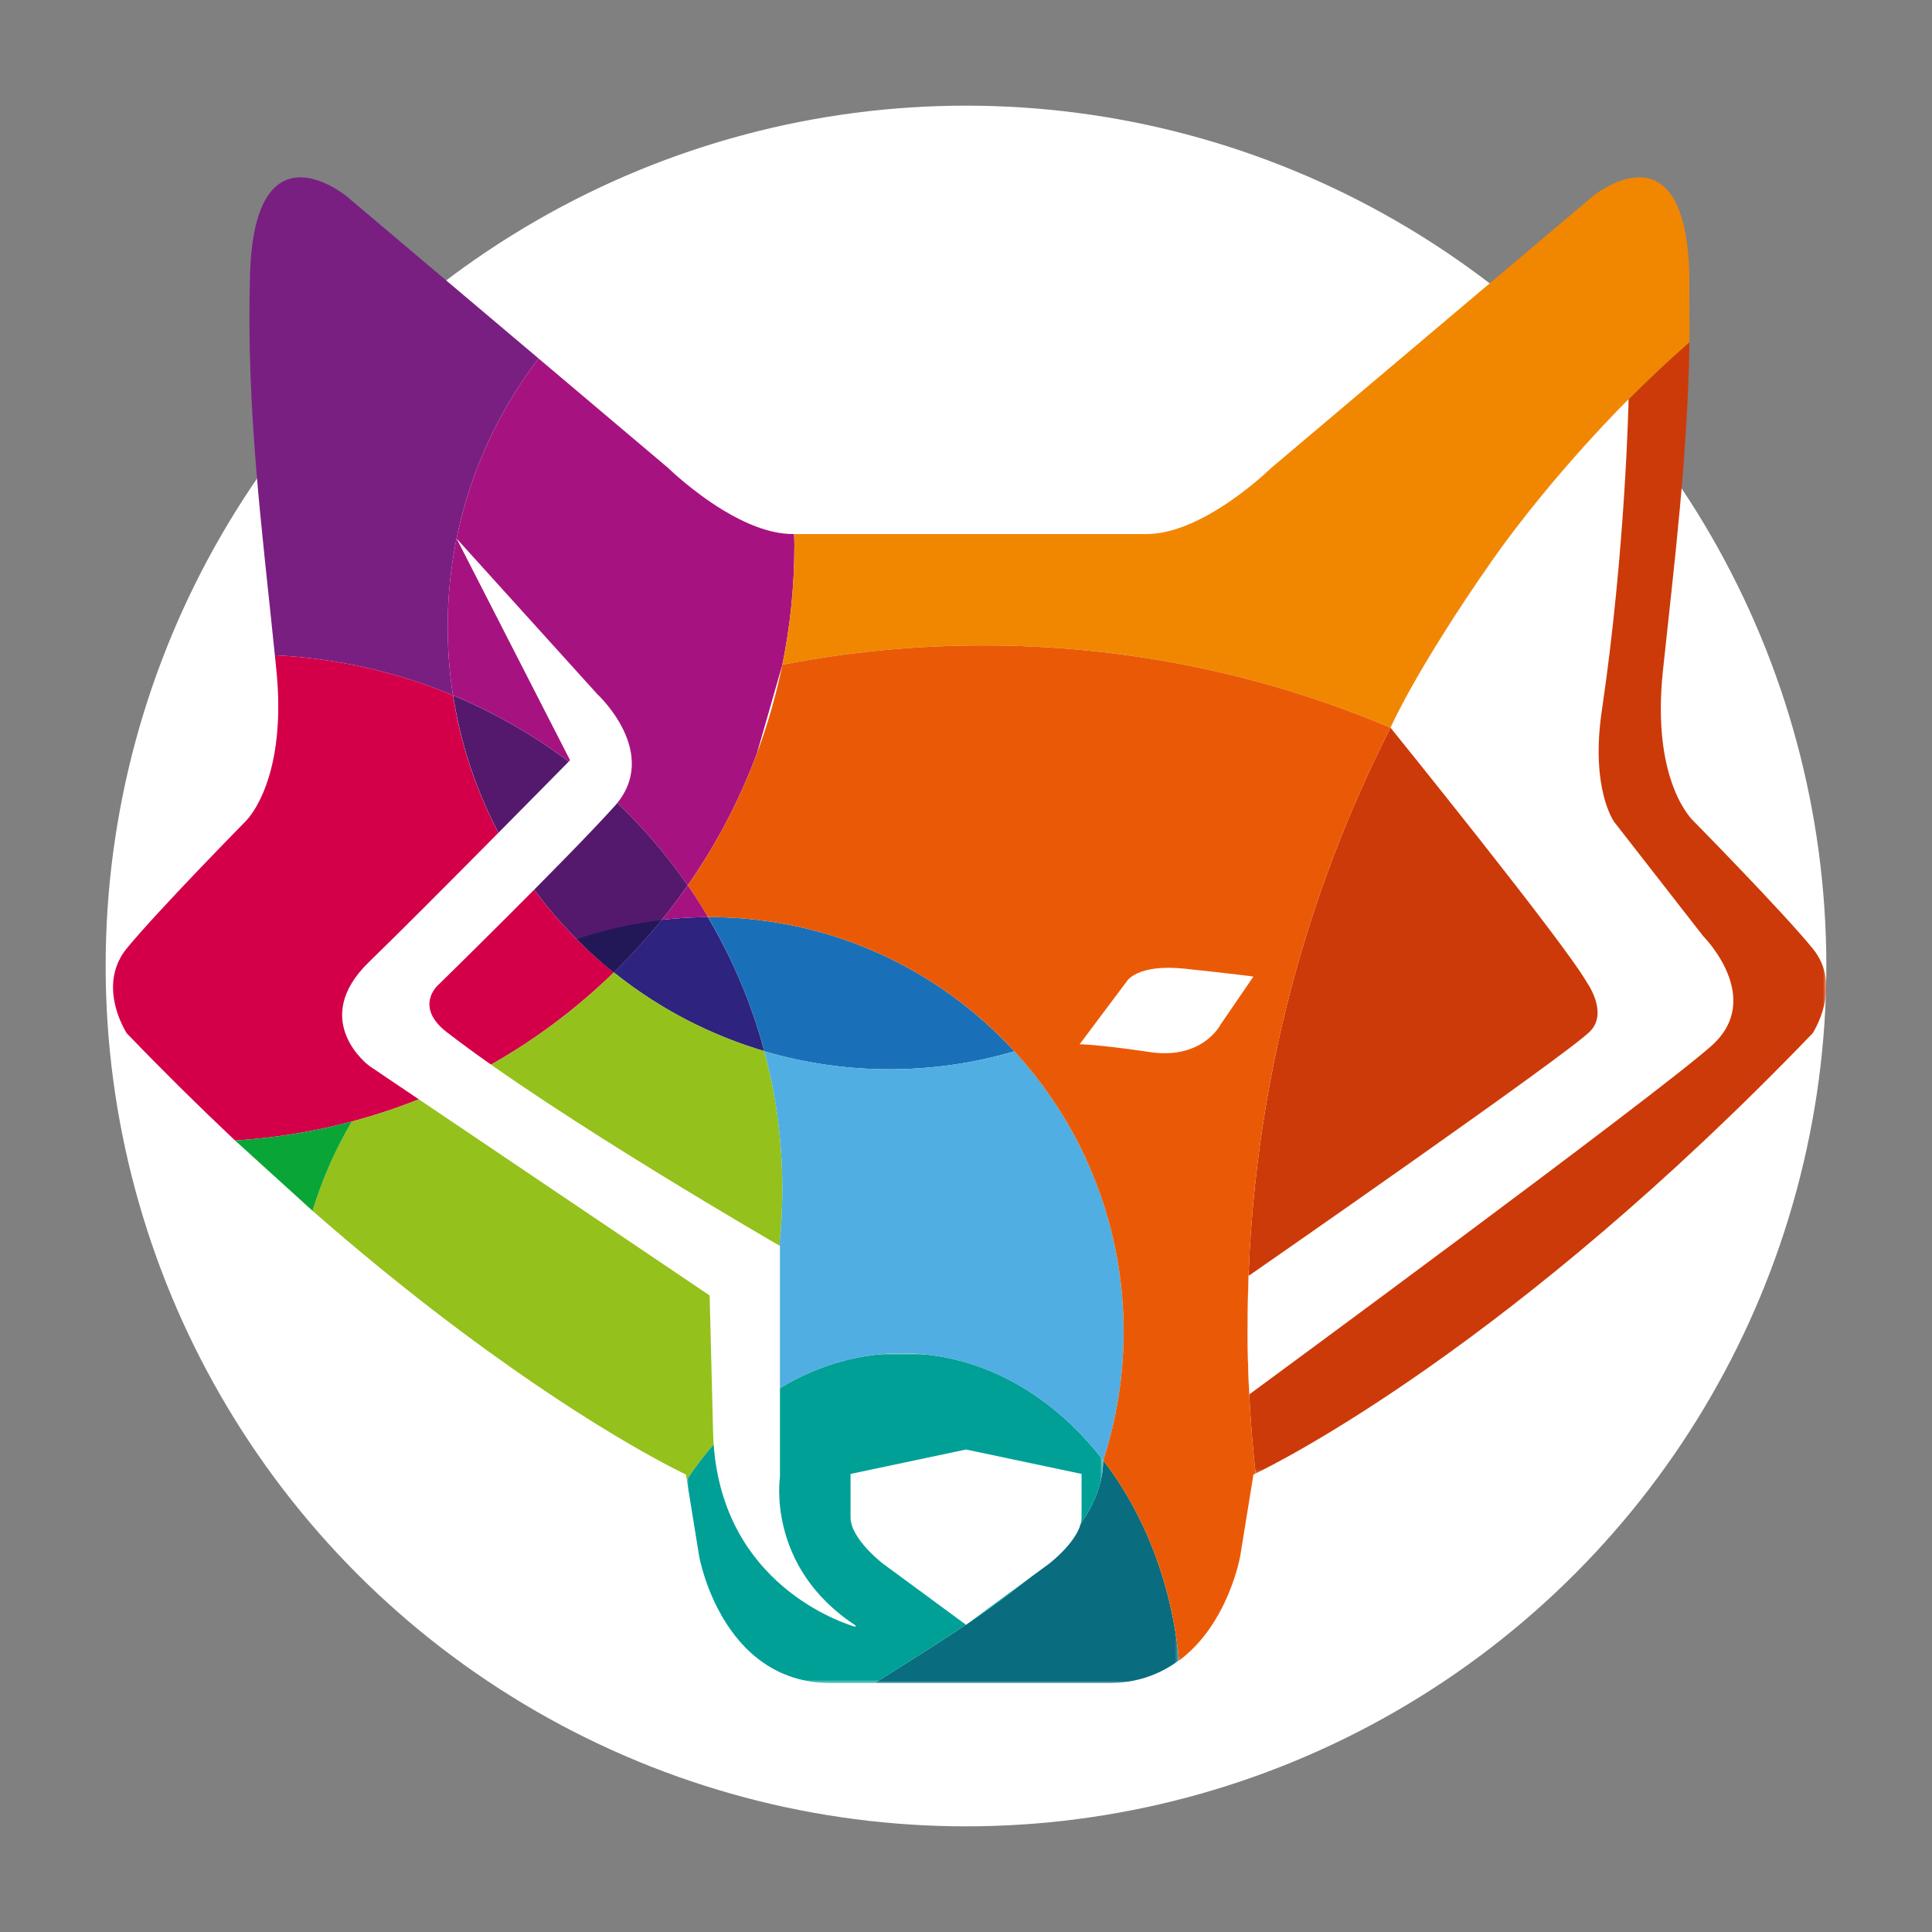
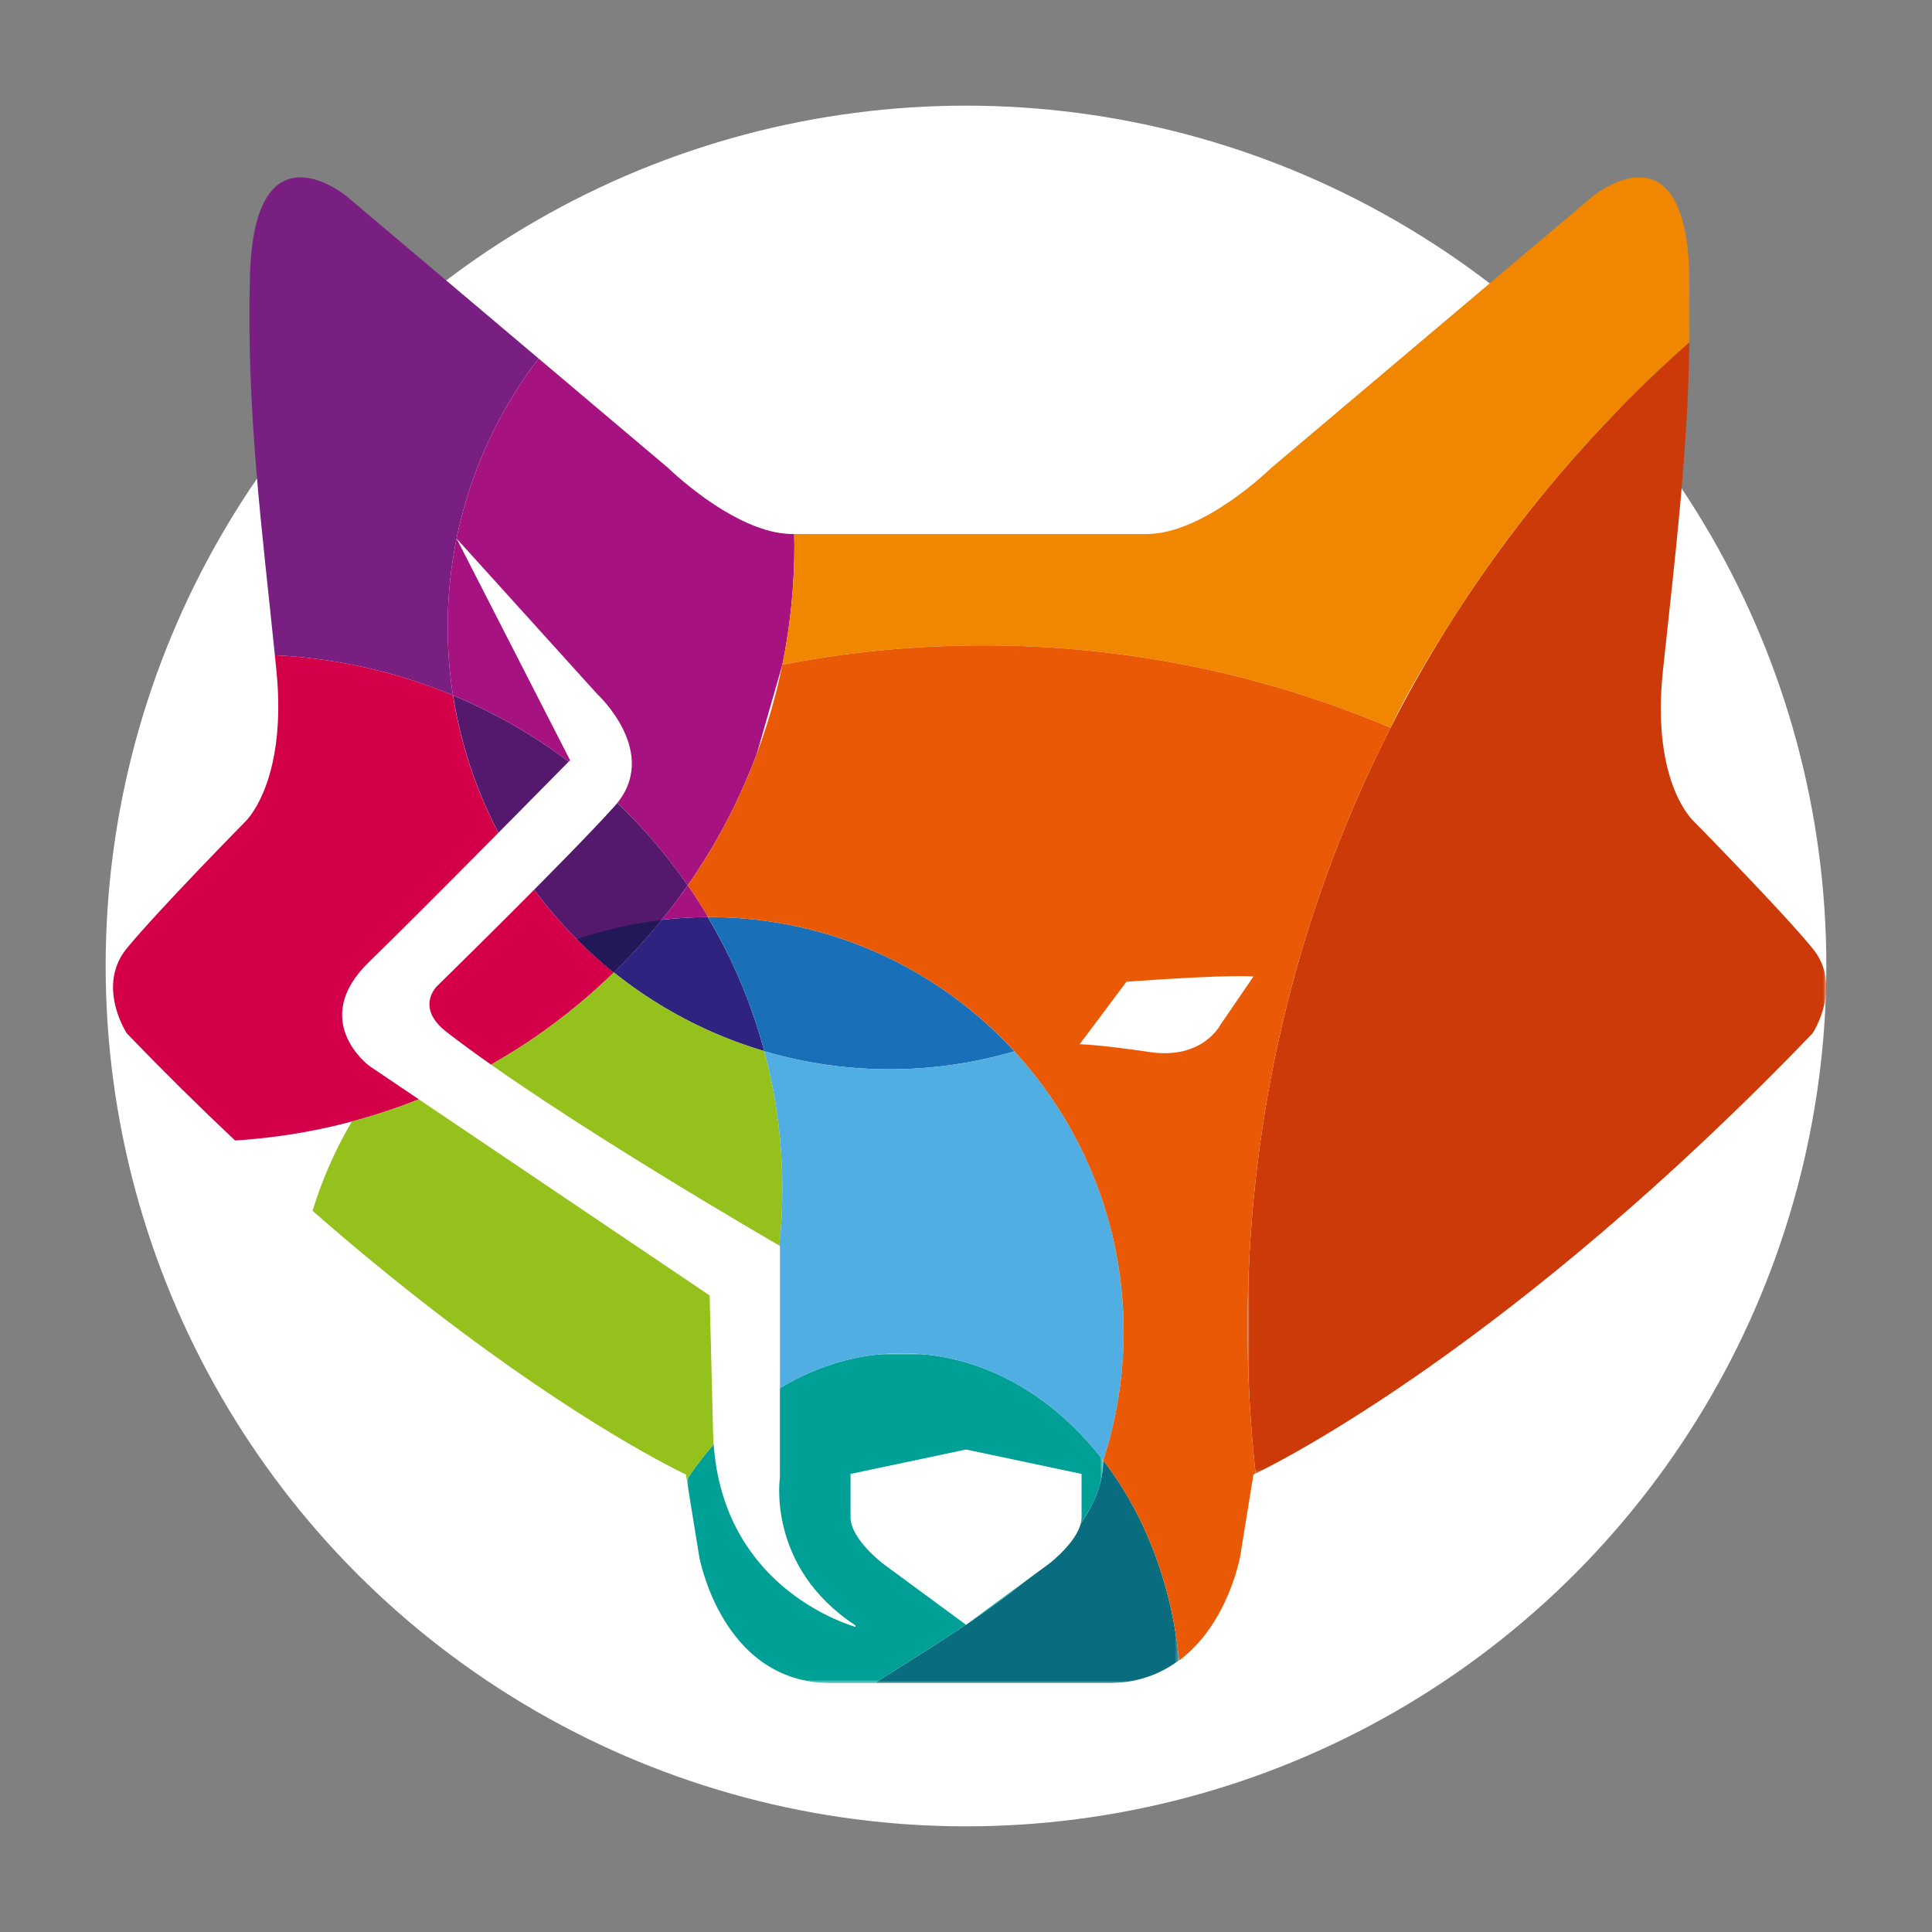
<svg xmlns="http://www.w3.org/2000/svg" xmlns:xlink="http://www.w3.org/1999/xlink" width="512px" height="512px" viewBox="0 0 512 512" version="1.1">
  <rect x="0" y="0" width="512" height="512" fill="#808080" stroke="none" />
  <title>favicon</title>
  <defs>
    <polygon id="path-1" points="0 0 80.66 0 80.66 59.09 0 59.09" />
    <polygon id="path-3" points="0 0 110.357 0 110.357 87.428 0 87.428" />
    <polygon id="path-5" points="0 0 153.388 0 153.388 299.829 0 299.829" />
    <polygon id="path-7" points="0.951 0.951 2.852 0.951 2.852 2.854 0.951 2.854" />
  </defs>
  <g id="favicon" stroke="none" stroke-width="1" fill="none" fill-rule="evenodd">
    <circle id="Oval" fill="#FFFFFF" cx="256" cy="256" r="228" />
    <g id="Group-63" transform="translate(29, 47)">
      <path d="M223.586,313.172 C224.1,313.29 224.613,313.416 225.123,313.549 C224.613,313.416 224.1,313.29 223.586,313.172" id="Fill-1" fill="#096C7F" />
      <g id="Group-5" transform="translate(202.793, 339.959)">
        <mask id="mask-2" fill="white">
          <use xlink:href="#path-1" />
        </mask>
        <g id="Clip-4" />
        <path d="M60.561,0.046 C60.561,23.133 25.365,42.891 0,59.092 L61.873,59.092 C69.73,59.092 75.849,56.611 80.66,53.038 C78.728,32.553 71.423,14.119 60.546,0" id="Fill-3" fill="#096C7F" mask="url(#mask-2)" />
      </g>
      <path d="M221.808,312.79 C222.234,312.873 222.66,312.965 223.082,313.06 C222.66,312.965 222.234,312.873 221.808,312.79" id="Fill-6" fill="#096C7F" />
      <path d="M221.178,312.669 C221.387,312.707 221.6,312.749 221.809,312.791 C221.6,312.749 221.387,312.707 221.178,312.669" id="Fill-8" fill="#00A096" />
      <path d="M223.083,313.061 C223.25,313.099 223.418,313.133 223.585,313.171 C223.418,313.133 223.25,313.099 223.083,313.061" id="Fill-10" fill="#00A096" />
      <path d="M225.121,313.549 C225.197,313.568 225.273,313.587 225.349,313.606 C225.273,313.587 225.197,313.568 225.121,313.549" id="Fill-12" fill="#00A096" />
      <g id="Group-16" transform="translate(152.998, 311.621)">
        <mask id="mask-4" fill="white">
          <use xlink:href="#path-3" />
        </mask>
        <g id="Clip-15" />
        <path d="M110.357,28.383 C100.275,15.28 87.129,5.878 72.35,1.986 C72.274,1.967 72.198,1.948 72.122,1.929 C71.613,1.796 71.103,1.67 70.59,1.552 C70.422,1.514 70.251,1.476 70.084,1.438 C69.662,1.347 69.236,1.256 68.81,1.168 C68.601,1.126 68.392,1.088 68.179,1.046 C67.791,0.974 67.403,0.906 67.015,0.837 C66.779,0.799 66.547,0.761 66.311,0.727 C65.943,0.666 65.574,0.613 65.205,0.563 C64.954,0.529 64.707,0.495 64.456,0.464 C64.094,0.419 63.733,0.377 63.372,0.339 C63.113,0.312 62.858,0.285 62.604,0.263 C62.239,0.228 61.873,0.198 61.508,0.171 C61.254,0.152 60.999,0.133 60.744,0.118 C60.36,0.091 59.972,0.076 59.584,0.061 C59.348,0.049 59.116,0.034 58.881,0.03 C58.348,0.011 57.816,0.004 57.28,0.004 C57.196,0.004 57.108,0 57.025,0 C34.074,0 13.565,13.039 0,33.505 L3.278,53.731 C3.278,53.731 3.331,54.027 3.445,54.564 C3.472,54.682 3.502,54.819 3.537,54.96 C3.601,55.245 3.677,55.572 3.772,55.941 C3.784,55.975 3.792,56.017 3.803,56.052 C3.845,56.223 3.89,56.402 3.944,56.588 C3.997,56.797 4.058,57.018 4.122,57.246 C4.13,57.277 4.138,57.307 4.149,57.338 C4.404,58.235 4.723,59.274 5.115,60.408 C5.393,61.207 5.704,62.055 6.058,62.938 C6.069,62.961 6.077,62.988 6.088,63.01 C6.393,63.771 6.727,64.559 7.096,65.362 C7.226,65.651 7.362,65.94 7.503,66.233 C7.632,66.503 7.766,66.777 7.902,67.051 C8.013,67.276 8.127,67.5 8.245,67.724 C8.579,68.375 8.937,69.026 9.313,69.684 C9.382,69.802 9.454,69.92 9.523,70.038 C14.577,78.64 23.388,87.429 38.288,87.429 L49.795,87.429 C75.161,71.229 110.357,51.471 110.357,28.383" id="Fill-14" fill="#00A096" mask="url(#mask-4)" />
      </g>
      <path d="M89.639,119.178 C89.639,92.404 98.633,67.742 113.738,48.007 L62.927,5.078 C62.927,5.078 38.421,-15.396 37.254,25.878 C36.238,61.864 40.456,93.234 43.844,126.643 C60.501,127.461 76.39,131.171 91.038,137.266 C90.122,131.369 89.639,125.33 89.639,119.178" id="Fill-17" fill="#791F82" />
      <path d="M178.327,129.161 C178.228,129.648 178.125,130.135 178.023,130.619 C177.851,131.41 177.676,132.201 177.498,132.989 C177.387,133.461 177.277,133.936 177.163,134.408 C176.969,135.219 176.768,136.025 176.562,136.832 C176.448,137.277 176.334,137.718 176.216,138.16 C175.996,138.997 175.764,139.83 175.528,140.663 C175.414,141.067 175.3,141.47 175.182,141.873 C174.923,142.752 174.657,143.623 174.387,144.495 C174.277,144.845 174.17,145.198 174.056,145.549 C173.759,146.484 173.448,147.417 173.136,148.345 C173.037,148.623 172.946,148.908 172.847,149.19 C172.493,150.217 172.124,151.237 171.748,152.252 C171.683,152.431 171.618,152.61 171.554,152.785 C171.063,154.098 170.554,155.403 170.029,156.696 C169.88,157.065 169.721,157.431 169.569,157.796 C169.188,158.724 168.8,159.649 168.397,160.566 C168.211,160.996 168.021,161.418 167.827,161.844 C167.447,162.7 167.059,163.556 166.663,164.405 C166.458,164.839 166.253,165.269 166.043,165.702 C165.64,166.547 165.23,167.384 164.811,168.221 C164.602,168.632 164.397,169.043 164.184,169.454 C163.739,170.321 163.286,171.185 162.826,172.045 C162.632,172.406 162.438,172.771 162.24,173.133 C161.719,174.084 161.187,175.028 160.651,175.967 C160.502,176.226 160.358,176.485 160.206,176.744 C158.715,179.312 157.148,181.831 155.517,184.304 C154.821,185.361 154.117,186.411 153.395,187.45 C153.353,187.511 153.315,187.576 153.269,187.637 L153.247,187.637 C137.871,165.398 116.305,147.778 91.038,137.266 C90.122,131.372 89.639,125.33 89.639,119.178 C89.639,92.404 98.633,67.741 113.738,48.006 L133.753,64.922 L148.109,77.048 C148.109,77.048 154.319,83.147 162.529,88.135 C162.571,88.162 162.613,88.188 162.655,88.215 C168.317,91.639 174.912,94.523 181.076,94.523 L181.449,94.523 C181.468,95.486 181.525,96.441 181.525,97.411 C181.525,98.765 181.506,100.112 181.472,101.459 C181.46,101.881 181.438,102.304 181.426,102.73 C181.396,103.647 181.365,104.568 181.32,105.481 C181.293,105.991 181.255,106.497 181.225,107.003 C181.175,107.828 181.13,108.658 181.065,109.483 C181.027,110.016 180.974,110.552 180.928,111.085 C180.86,111.877 180.795,112.668 180.715,113.455 C180.658,114.003 180.597,114.544 180.536,115.084 C180.449,115.86 180.361,116.636 180.266,117.409 C180.198,117.949 180.122,118.489 180.046,119.026 C179.943,119.798 179.833,120.57 179.719,121.343 C179.639,121.872 179.551,122.4 179.464,122.925 C179.338,123.702 179.213,124.474 179.076,125.246 C178.981,125.764 178.886,126.277 178.791,126.791 C178.642,127.571 178.494,128.351 178.334,129.127 C178.232,129.626 178.129,130.124 178.023,130.619 C177.851,131.41 177.676,132.201 177.498,132.989 C177.387,133.461 177.277,133.936 177.163,134.408 C176.969,135.219 176.768,136.025 176.562,136.832 C176.448,137.277 176.334,137.718 176.216,138.16 C175.996,138.997 175.764,139.83 175.528,140.663 C175.414,141.067 175.3,141.47 175.182,141.873 C174.923,142.752 174.657,143.623 174.387,144.495 C174.277,144.845 174.17,145.198 174.056,145.549 C173.759,146.484 173.448,147.417 173.136,148.345 C173.037,148.623 172.946,148.908 172.847,149.19 C172.493,150.217 172.124,151.237 171.748,152.252 C171.683,152.431 171.618,152.61 171.554,152.785" id="Fill-19" fill="#A61380" />
      <path d="M41.926,254.465 C42.409,254.408 42.892,254.347 43.375,254.287 C44.345,254.165 45.311,254.036 46.273,253.895 C46.741,253.826 47.208,253.762 47.672,253.689 C48.726,253.526 49.775,253.351 50.817,253.168 C51.171,253.107 51.521,253.05 51.871,252.985 C54.708,252.472 57.518,251.882 60.298,251.216 C60.579,251.148 60.861,251.075 61.142,251.007 C62.253,250.733 63.355,250.451 64.458,250.158 C64.801,250.067 65.143,249.972 65.485,249.877 C66.561,249.58 67.634,249.272 68.699,248.952 C68.995,248.865 69.292,248.777 69.588,248.69 C70.828,248.309 72.06,247.917 73.289,247.51 C73.384,247.48 73.483,247.449 73.578,247.415 C76.388,246.475 79.164,245.46 81.902,244.368 C81.91,244.364 81.914,244.364 81.921,244.36 C83.256,243.827 84.583,243.276 85.899,242.709 C85.99,242.671 86.082,242.629 86.169,242.591 C87.47,242.028 88.759,241.449 90.037,240.856 C90.056,240.844 90.075,240.837 90.094,240.829 C106.302,233.273 121.011,223.042 133.671,210.715 C111.299,192.806 95.627,166.873 91.037,137.268 C76.388,131.173 60.499,127.463 43.843,126.645 C43.983,127.999 44.12,129.354 44.253,130.716 C46.303,151.501 41.447,162.782 38.374,167.66 C37.07,169.73 36.089,170.654 36.089,170.654 C36.089,170.654 12.75,194.369 4.581,204.353 C2.03,207.473 1.071,210.836 0.961,213.987 C0.95,214.303 0.95,214.615 0.953,214.927 C1.064,221.44 4.581,226.816 4.581,226.816 C7.095,229.434 9.59,231.991 12.069,234.502 C13.933,236.389 15.773,238.223 17.614,240.053 C18.169,240.605 18.728,241.172 19.28,241.716 C21.592,244.002 23.885,246.24 26.159,248.435 C26.209,248.484 26.262,248.538 26.315,248.587 C28.658,250.847 30.985,253.065 33.29,255.238 L33.297,255.242 C34.742,255.154 36.184,255.04 37.621,254.911 C38.036,254.876 38.454,254.831 38.868,254.789 C39.891,254.69 40.911,254.583 41.926,254.465" id="Fill-21" fill="#D30049" />
      <path d="M91.076,137.298 C95.674,166.864 111.289,192.778 133.631,210.68 C134.293,210.033 134.97,209.405 135.62,208.751 C136.168,208.199 136.708,207.643 137.248,207.084 C138.716,205.558 140.153,204.002 141.564,202.416 C142.013,201.914 142.465,201.415 142.906,200.905 C144.447,199.125 145.945,197.306 147.409,195.461 C147.675,195.122 147.953,194.795 148.219,194.452 C149.949,192.227 151.634,189.955 153.247,187.638 C137.883,165.411 116.324,147.81 91.076,137.298" id="Fill-23" fill="#54196D" />
      <path d="M133.629,210.678 C133.751,210.56 133.869,210.446 133.99,210.328 C138.33,206.074 142.429,201.573 146.262,196.848" id="Fill-25" fill="#221757" />
      <path d="M146.264,196.845 C138.521,197.735 131.041,199.47 123.872,201.882 C126.964,204.983 130.208,207.936 133.63,210.679" id="Fill-27" fill="#221857" />
      <line x1="146.261" y1="196.848" x2="146.264" y2="196.844" id="Fill-29" fill="#221757" />
      <path d="M146.356,196.762 C145.226,198.162 144.081,199.547 142.906,200.905 C142.465,201.415 142.013,201.914 141.564,202.42 C140.153,204.002 138.716,205.558 137.248,207.084 C136.708,207.643 136.168,208.199 135.62,208.751 C134.97,209.405 134.297,210.029 133.635,210.672 C136.692,213.122 139.875,215.424 143.173,217.562 C143.412,217.715 143.648,217.867 143.884,218.019 C148.318,220.846 152.946,223.388 157.757,225.606 C157.917,225.682 158.076,225.754 158.24,225.826 C163.146,228.064 168.23,229.981 173.47,231.533 C173.493,231.541 173.516,231.545 173.539,231.552 C173.527,231.514 173.516,231.48 173.505,231.442 C173.121,229.993 172.706,228.554 172.276,227.124 C172.17,226.77 172.052,226.424 171.945,226.074 C171.58,224.894 171.204,223.722 170.805,222.558 C170.717,222.292 170.626,222.029 170.535,221.767 C170.059,220.408 169.572,219.054 169.063,217.715 C169.051,217.684 169.04,217.658 169.029,217.627 C166.146,210.105 162.64,202.895 158.586,196.047 C154.452,196.058 150.372,196.305 146.356,196.762" id="Fill-31" fill="#2E237E" />
      <path d="M173.538,231.552 C173.515,231.545 173.492,231.541 173.469,231.533 C168.229,229.981 163.144,228.064 158.239,225.826 C158.079,225.754 157.915,225.682 157.756,225.606 C152.945,223.388 148.317,220.846 143.886,218.019 C143.647,217.867 143.411,217.715 143.175,217.559 C139.901,215.439 136.741,213.157 133.706,210.729 L133.672,210.714 C121.012,223.041 106.302,233.272 90.094,240.828 C90.075,240.836 90.056,240.844 90.037,240.855 C88.759,241.449 87.47,242.027 86.17,242.59 C86.082,242.628 85.991,242.67 85.9,242.708 C84.58,243.275 83.257,243.827 81.922,244.359 C81.914,244.363 81.91,244.367 81.903,244.367 C79.165,245.459 76.388,246.475 73.578,247.414 C73.483,247.449 73.384,247.479 73.289,247.51 C72.061,247.917 70.829,248.309 69.589,248.689 C69.292,248.777 68.996,248.864 68.699,248.955 C67.63,249.271 66.562,249.579 65.485,249.876 C65.143,249.971 64.801,250.066 64.459,250.158 C64.383,250.177 64.31,250.196 64.238,250.215 C59.888,257.596 56.374,265.533 53.833,273.892 C99.575,313.902 134.208,334.026 147.191,340.924 C147.21,340.935 147.229,340.943 147.248,340.954 C148.788,341.772 150.021,342.4 150.926,342.853 L150.926,342.857 C151.158,342.971 151.344,343.062 151.534,343.157 C151.644,343.21 151.766,343.271 151.861,343.317 C151.99,343.382 152.116,343.439 152.215,343.488 C152.302,343.534 152.386,343.572 152.451,343.602 C152.523,343.636 152.603,343.675 152.648,343.697 C152.705,343.724 152.774,343.754 152.774,343.754 L153.002,345.12 C155.858,340.813 159.022,336.841 162.452,333.246 C172.587,313.735 178.326,291.58 178.326,268.07 C178.326,255.454 176.675,243.222 173.576,231.579 L173.538,231.552 Z" id="Fill-33" fill="#94C11C" />
      <path d="M153.008,345.159 L153.001,345.121 C153.001,345.125 153.001,345.125 153.001,345.125 L153.008,345.159 Z" id="Fill-35" fill="#93C01C" />
-       <path d="M53.832,273.89 C56.376,265.531 59.886,257.594 64.237,250.213 C63.21,250.487 62.18,250.754 61.141,251.005 C60.86,251.073 60.582,251.149 60.297,251.214 C57.517,251.88 54.707,252.469 51.874,252.987 C51.52,253.052 51.17,253.109 50.82,253.17 C49.774,253.352 48.725,253.527 47.675,253.687 C47.208,253.759 46.74,253.828 46.272,253.896 C45.31,254.033 44.344,254.166 43.378,254.288 C42.895,254.349 42.412,254.41 41.925,254.467 C40.91,254.585 39.891,254.691 38.868,254.79 C38.453,254.828 38.039,254.874 37.62,254.912 C36.183,255.038 34.742,255.152 33.296,255.243 L33.289,255.236 L53.832,273.89 Z" id="Fill-37" fill="#0AA537" />
      <path d="M177.693,344.47 L177.693,283.18 C177.693,283.18 118.463,249.032 89.389,226.523 C80.818,219.888 86.887,214.268 86.887,214.268 C86.887,214.268 121.17,180.737 133.8,166.724 C146.433,152.719 129.29,136.956 129.29,136.956 L91.998,95.72 L122.072,154.469 C122.072,154.469 82.875,194.312 68.842,207.88 C52.695,223.491 68.842,235.461 68.842,235.461 L159.063,296.314 L159.964,332.212 C160.778,370.868 191.604,382.274 197.7,384.154 L197.7,383.739 C174.02,368.231 177.693,344.47 177.693,344.47" id="Fill-39" fill="#FFFFFF" />
      <g id="Group-43" transform="translate(301.612, 43.656)">
        <mask id="mask-6" fill="white">
          <use xlink:href="#path-5" />
        </mask>
        <g id="Clip-42" />
        <path d="M117.118,0 C45.407,63.17 0,156.695 0,261.066 C0,274.174 0.742,287.102 2.133,299.829 C8.458,296.785 70.194,265.898 149.759,183.16 C149.759,183.16 157.928,170.681 149.759,160.697 C141.59,150.714 118.252,126.999 118.252,126.999 C118.252,126.999 106.911,116.962 110.083,87.06 C113.19,57.786 116.628,30.202 117.118,0" id="Fill-41" fill="#CC3A09" mask="url(#mask-6)" />
      </g>
      <path d="M173.553,231.589 C184.084,234.701 195.234,236.371 206.776,236.371 C218.257,236.371 229.342,234.69 239.827,231.608 C219.747,209.746 190.94,196.033 158.924,196.033 C158.813,196.033 158.707,196.033 158.596,196.033 C161.513,200.964 164.137,206.085 166.453,211.374 C166.602,211.716 166.754,212.059 166.902,212.401 C167.168,213.025 167.431,213.645 167.689,214.273 C168.146,215.384 168.598,216.503 169.028,217.629 C169.039,217.656 169.051,217.686 169.062,217.713 C169.575,219.056 170.062,220.406 170.534,221.769 C170.625,222.031 170.716,222.294 170.808,222.556 C171.203,223.72 171.58,224.896 171.945,226.072 C172.055,226.426 172.169,226.772 172.276,227.122 C172.705,228.552 173.12,229.991 173.508,231.44 C173.515,231.478 173.527,231.516 173.538,231.554 L173.538,231.554 L173.538,231.554" id="Fill-44" fill="#1A70B8" />
      <path d="M227.015,383.585 L248.985,367.423 C248.985,367.423 257.625,360.867 257.625,355.095 L257.625,343.605 L227.015,337.137 L227.015,337.137 L227.011,337.137 L227.008,337.137 L227.008,337.137 L196.398,343.605 L196.398,355.095 C196.398,360.867 205.038,367.423 205.038,367.423 L227.008,383.585 L227.008,383.593 L227.011,383.589" id="Fill-46" fill="#FFFFFF" />
      <path d="M239.826,231.609 C229.341,234.691 218.256,236.372 206.775,236.372 C195.241,236.372 184.098,234.694 173.572,231.586 C173.591,231.647 173.606,231.712 173.625,231.776 C173.708,232.1 173.796,232.423 173.88,232.75 C174.024,233.313 174.165,233.876 174.306,234.44 C174.404,234.862 174.503,235.28 174.602,235.703 C174.792,236.517 174.979,237.339 175.154,238.161 C175.264,238.667 175.37,239.176 175.477,239.686 C175.572,240.154 175.663,240.626 175.754,241.094 C175.869,241.676 175.975,242.258 176.078,242.844 C176.158,243.27 176.234,243.696 176.306,244.126 C176.454,244.975 176.587,245.827 176.717,246.679 C176.777,247.064 176.831,247.448 176.884,247.832 C176.983,248.513 177.074,249.194 177.162,249.879 C177.203,250.203 177.249,250.53 177.287,250.857 C177.405,251.816 177.511,252.778 177.61,253.745 C177.637,254.034 177.664,254.331 177.69,254.62 C177.762,255.396 177.831,256.168 177.892,256.945 C177.915,257.241 177.937,257.538 177.96,257.835 C178.032,258.847 178.097,259.859 178.147,260.875 C178.154,261.058 178.162,261.236 178.169,261.419 C178.211,262.298 178.242,263.177 178.268,264.059 C178.276,264.345 178.283,264.634 178.287,264.923 C178.31,265.969 178.329,267.02 178.329,268.07 C178.329,271.791 178.185,275.474 177.903,279.119 C177.8,280.447 177.671,281.771 177.534,283.087 C177.637,283.148 177.694,283.178 177.694,283.178 L177.694,320.883 C187.46,314.952 198.427,311.619 210.023,311.619 C210.106,311.619 210.194,311.623 210.277,311.623 C210.814,311.626 211.346,311.634 211.878,311.649 C212.114,311.657 212.346,311.672 212.582,311.68 C212.97,311.699 213.358,311.714 213.742,311.737 C213.997,311.752 214.251,311.775 214.506,311.794 C214.871,311.82 215.236,311.847 215.601,311.881 C215.856,311.904 216.111,311.935 216.366,311.961 C216.731,311.999 217.092,312.041 217.453,312.083 C217.704,312.117 217.952,312.148 218.203,312.182 C218.572,312.235 218.94,312.288 219.309,312.346 C219.545,312.384 219.777,312.422 220.013,312.46 C220.401,312.524 220.789,312.597 221.177,312.669 C221.389,312.707 221.599,312.749 221.808,312.791 C222.234,312.874 222.66,312.966 223.082,313.061 C223.249,313.099 223.42,313.133 223.588,313.171 C224.101,313.293 224.611,313.418 225.12,313.548 C225.196,313.571 225.272,313.586 225.348,313.605 C226.284,313.852 227.212,314.122 228.132,314.411 C228.63,314.567 229.121,314.746 229.615,314.914 C230.034,315.058 230.456,315.191 230.874,315.344 C231.448,315.557 232.019,315.789 232.589,316.017 C232.912,316.146 233.243,316.268 233.563,316.401 C234.179,316.66 234.783,316.938 235.388,317.212 C235.658,317.337 235.936,317.451 236.206,317.581 C236.845,317.881 237.472,318.205 238.103,318.524 C238.331,318.642 238.563,318.757 238.792,318.874 C239.446,319.221 240.092,319.586 240.739,319.951 C240.933,320.065 241.134,320.172 241.328,320.286 C241.994,320.674 242.655,321.085 243.309,321.496 C243.477,321.602 243.64,321.701 243.804,321.804 C244.481,322.242 245.15,322.694 245.816,323.151 C245.953,323.246 246.089,323.337 246.226,323.433 C246.911,323.916 247.588,324.41 248.261,324.92 C248.367,325 248.478,325.08 248.584,325.164 C249.276,325.693 249.957,326.237 250.634,326.792 C250.718,326.861 250.801,326.925 250.885,326.994 C251.577,327.572 252.262,328.162 252.938,328.763 C252.999,328.816 253.06,328.87 253.121,328.927 C253.813,329.547 254.498,330.186 255.175,330.837 C255.213,330.875 255.254,330.913 255.292,330.951 C255.985,331.62 256.665,332.305 257.338,333.005 C257.357,333.024 257.376,333.047 257.399,333.066 C258.088,333.785 258.765,334.516 259.43,335.265 C259.43,335.265 259.434,335.269 259.434,335.269 C260.791,336.795 262.104,338.378 263.366,340.021 C266.869,329.288 268.77,317.836 268.77,305.931 C268.77,277.281 257.81,251.196 239.86,231.632 L239.826,231.609 Z" id="Fill-48" fill="#50AEE2" />
      <path d="M418.697,25.879 C417.658,-15.395 393.027,5.078 393.027,5.078 L307.842,77.049 C307.842,77.049 290.044,94.524 274.874,94.524 L181.452,94.524 C181.467,95.487 181.524,96.442 181.524,97.408 C181.524,98.763 181.505,100.113 181.471,101.46 C181.459,101.883 181.44,102.305 181.425,102.727 C181.395,103.648 181.364,104.565 181.319,105.482 C181.292,105.992 181.258,106.494 181.227,107.004 C181.178,107.829 181.128,108.659 181.068,109.481 C181.026,110.017 180.976,110.55 180.931,111.086 C180.862,111.878 180.794,112.669 180.714,113.457 C180.661,114.001 180.596,114.545 180.535,115.085 C180.448,115.861 180.364,116.637 180.265,117.41 C180.197,117.95 180.121,118.486 180.048,119.027 C179.942,119.799 179.835,120.571 179.717,121.34 C179.638,121.873 179.55,122.398 179.466,122.927 C179.341,123.703 179.212,124.475 179.075,125.248 C178.984,125.761 178.885,126.279 178.79,126.792 C178.641,127.572 178.493,128.352 178.333,129.125 C178.333,129.14 178.329,129.151 178.326,129.163 C195.568,125.803 213.381,124.041 231.604,124.041 C269.888,124.041 306.347,131.815 339.508,145.862 C339.524,145.839 339.535,145.812 339.546,145.789 C339.429,145.645 339.508,145.862 339.508,145.862 C339.508,145.862 343.532,136.78 353.477,121.032 C357.492,114.53 361.717,108.176 366.14,101.978 C366.254,101.81 366.365,101.65 366.479,101.483 C368.635,98.394 371.019,95.201 373.51,92.024 C382.071,80.888 391.289,70.307 401.108,60.339 C402.059,59.338 402.595,58.782 402.595,58.782 C402.595,58.782 402.595,58.801 402.595,58.828 C407.813,53.597 413.194,48.536 418.731,43.655 L418.697,25.879 Z" id="Fill-50" fill="#F18700" />
      <path d="M283.453,393.063 C296.55,383.38 299.676,365.353 299.676,365.353 L301.425,354.555 L303.175,343.757 L303.175,343.757 L303.175,343.757 C303.175,343.757 303.467,343.621 304,343.362 C303.909,343.404 303.821,343.445 303.745,343.484 C302.353,330.757 301.612,317.828 301.612,304.721 C301.612,247.421 315.298,193.394 339.511,145.861 C306.346,131.814 269.888,124.041 231.604,124.041 C213.38,124.041 195.567,125.803 178.329,129.162 C178.226,129.649 178.127,130.136 178.021,130.619 C177.853,131.411 177.678,132.202 177.496,132.986 C177.389,133.462 177.279,133.933 177.165,134.409 C176.971,135.219 176.769,136.026 176.56,136.833 C176.45,137.274 176.336,137.719 176.218,138.16 C175.994,138.997 175.762,139.831 175.526,140.66 C175.412,141.067 175.298,141.471 175.18,141.874 C174.925,142.753 174.659,143.624 174.389,144.495 C174.279,144.845 174.168,145.199 174.058,145.549 C173.758,146.485 173.45,147.417 173.134,148.342 C173.039,148.624 172.948,148.909 172.849,149.187 C172.491,150.214 172.126,151.237 171.75,152.253 C171.681,152.432 171.62,152.611 171.556,152.786 C171.065,154.099 170.552,155.404 170.027,156.697 C169.879,157.066 169.723,157.431 169.571,157.797 C169.186,158.725 168.799,159.65 168.399,160.567 C168.213,160.997 168.019,161.419 167.829,161.845 C167.445,162.701 167.061,163.557 166.661,164.406 C166.46,164.839 166.251,165.269 166.045,165.703 C165.642,166.544 165.228,167.385 164.809,168.218 C164.604,168.633 164.395,169.044 164.186,169.454 C163.741,170.322 163.284,171.186 162.824,172.042 C162.63,172.407 162.436,172.772 162.239,173.134 C161.721,174.085 161.189,175.028 160.649,175.968 C160.501,176.227 160.356,176.486 160.208,176.744 C158.717,179.313 157.15,181.831 155.519,184.304 C154.823,185.362 154.119,186.412 153.397,187.451 C153.355,187.512 153.313,187.573 153.271,187.634 C155.157,190.365 156.945,193.169 158.641,196.034 C158.732,196.034 158.827,196.031 158.922,196.031 C158.945,196.031 158.968,196.034 158.991,196.034 C159.942,196.034 160.892,196.046 161.835,196.072 C162.162,196.08 162.486,196.095 162.813,196.107 C163.455,196.13 164.098,196.152 164.737,196.187 C165.114,196.206 165.486,196.232 165.863,196.255 C166.448,196.293 167.038,196.327 167.62,196.373 C168.011,196.403 168.399,196.442 168.787,196.48 C169.354,196.529 169.924,196.579 170.487,196.636 C170.879,196.677 171.267,196.727 171.655,196.773 C172.217,196.837 172.78,196.902 173.339,196.974 C173.72,197.024 174.104,197.081 174.484,197.134 C175.047,197.214 175.61,197.298 176.172,197.385 C176.545,197.442 176.914,197.507 177.283,197.568 C177.853,197.663 178.42,197.762 178.987,197.868 C179.344,197.933 179.702,198.001 180.059,198.074 C180.637,198.184 181.211,198.302 181.786,198.424 C182.128,198.496 182.466,198.568 182.805,198.644 C183.394,198.774 183.984,198.911 184.569,199.052 C184.889,199.128 185.204,199.204 185.524,199.284 C186.132,199.436 186.741,199.592 187.345,199.755 C187.634,199.832 187.923,199.908 188.212,199.988 C188.848,200.163 189.479,200.345 190.106,200.532 C190.365,200.608 190.62,200.684 190.878,200.76 C191.544,200.965 192.209,201.175 192.875,201.392 C193.084,201.46 193.297,201.528 193.51,201.597 C194.225,201.833 194.94,202.08 195.647,202.331 C195.803,202.388 195.963,202.442 196.119,202.499 C196.906,202.78 197.689,203.077 198.469,203.378 C198.545,203.404 198.617,203.431 198.689,203.461 C199.583,203.808 200.469,204.169 201.352,204.542 C201.526,204.614 201.701,204.686 201.88,204.763 C202.766,205.143 203.652,205.527 204.531,205.931 C204.538,205.934 204.546,205.938 204.554,205.942 C205.447,206.349 206.33,206.771 207.208,207.201 C207.311,207.255 207.417,207.304 207.52,207.354 C209.353,208.259 211.155,209.214 212.928,210.219 C212.947,210.23 212.969,210.241 212.988,210.253 C246.294,229.128 268.77,264.9 268.77,305.931 C268.77,317.836 266.868,329.288 263.369,340.021 C274.223,354.133 281.525,372.537 283.457,392.995 L283.453,393.063 Z" id="Fill-52" fill="#EA5A06" />
-       <path d="M257.113,229.741 L269.533,213.164 C269.533,213.164 272.119,208.34 285.061,209.721 C297.998,211.102 303.174,211.791 303.174,211.791 L294.431,224.567 C294.431,224.567 289.715,233.885 275.743,231.811 C261.772,229.741 257.113,229.741 257.113,229.741" id="Fill-54" fill="#FFFFFF" />
+       <path d="M257.113,229.741 L269.533,213.164 C297.998,211.102 303.174,211.791 303.174,211.791 L294.431,224.567 C294.431,224.567 289.715,233.885 275.743,231.811 C261.772,229.741 257.113,229.741 257.113,229.741" id="Fill-54" fill="#FFFFFF" />
      <path d="M153.247,187.637 C151.631,189.958 149.95,192.226 148.216,194.451 C147.953,194.794 147.676,195.121 147.409,195.46 C147.06,195.897 146.706,196.327 146.356,196.761 C150.372,196.304 154.452,196.057 158.586,196.045 L158.639,196.034 C156.943,193.169 155.16,190.365 153.27,187.633" id="Fill-56" fill="#A61380" />
      <g id="Group-60" transform="translate(0, 396.195)">
        <mask id="mask-8" fill="white">
          <use xlink:href="#path-7" />
        </mask>
        <g id="Clip-59" />
-         <path d="" id="Fill-58" fill="#2E237E" mask="url(#mask-8)" />
      </g>
-       <path d="M302.108,322.506 C302.108,322.506 408.906,244.01 424.505,230.203 C438.819,217.529 422.368,201.093 422.368,201.093 L398.767,170.803 C398.767,170.803 392.435,162.075 395.497,141.355 C401.825,98.555 402.597,58.78 402.597,58.78 C402.597,58.78 382.612,78.515 366.48,101.485 C346.945,129.301 339.51,145.859 339.51,145.859 C339.51,145.859 385.609,202.847 391.538,213.356 C391.538,213.356 397.246,221.254 392.462,226.242 C386.628,232.334 301.899,291.117 301.899,291.117 C301.899,291.117 301.644,296.854 301.644,306.72 C301.644,316.586 302.108,322.506 302.108,322.506" id="Fill-61" fill="#FFFFFF" />
    </g>
  </g>
</svg>